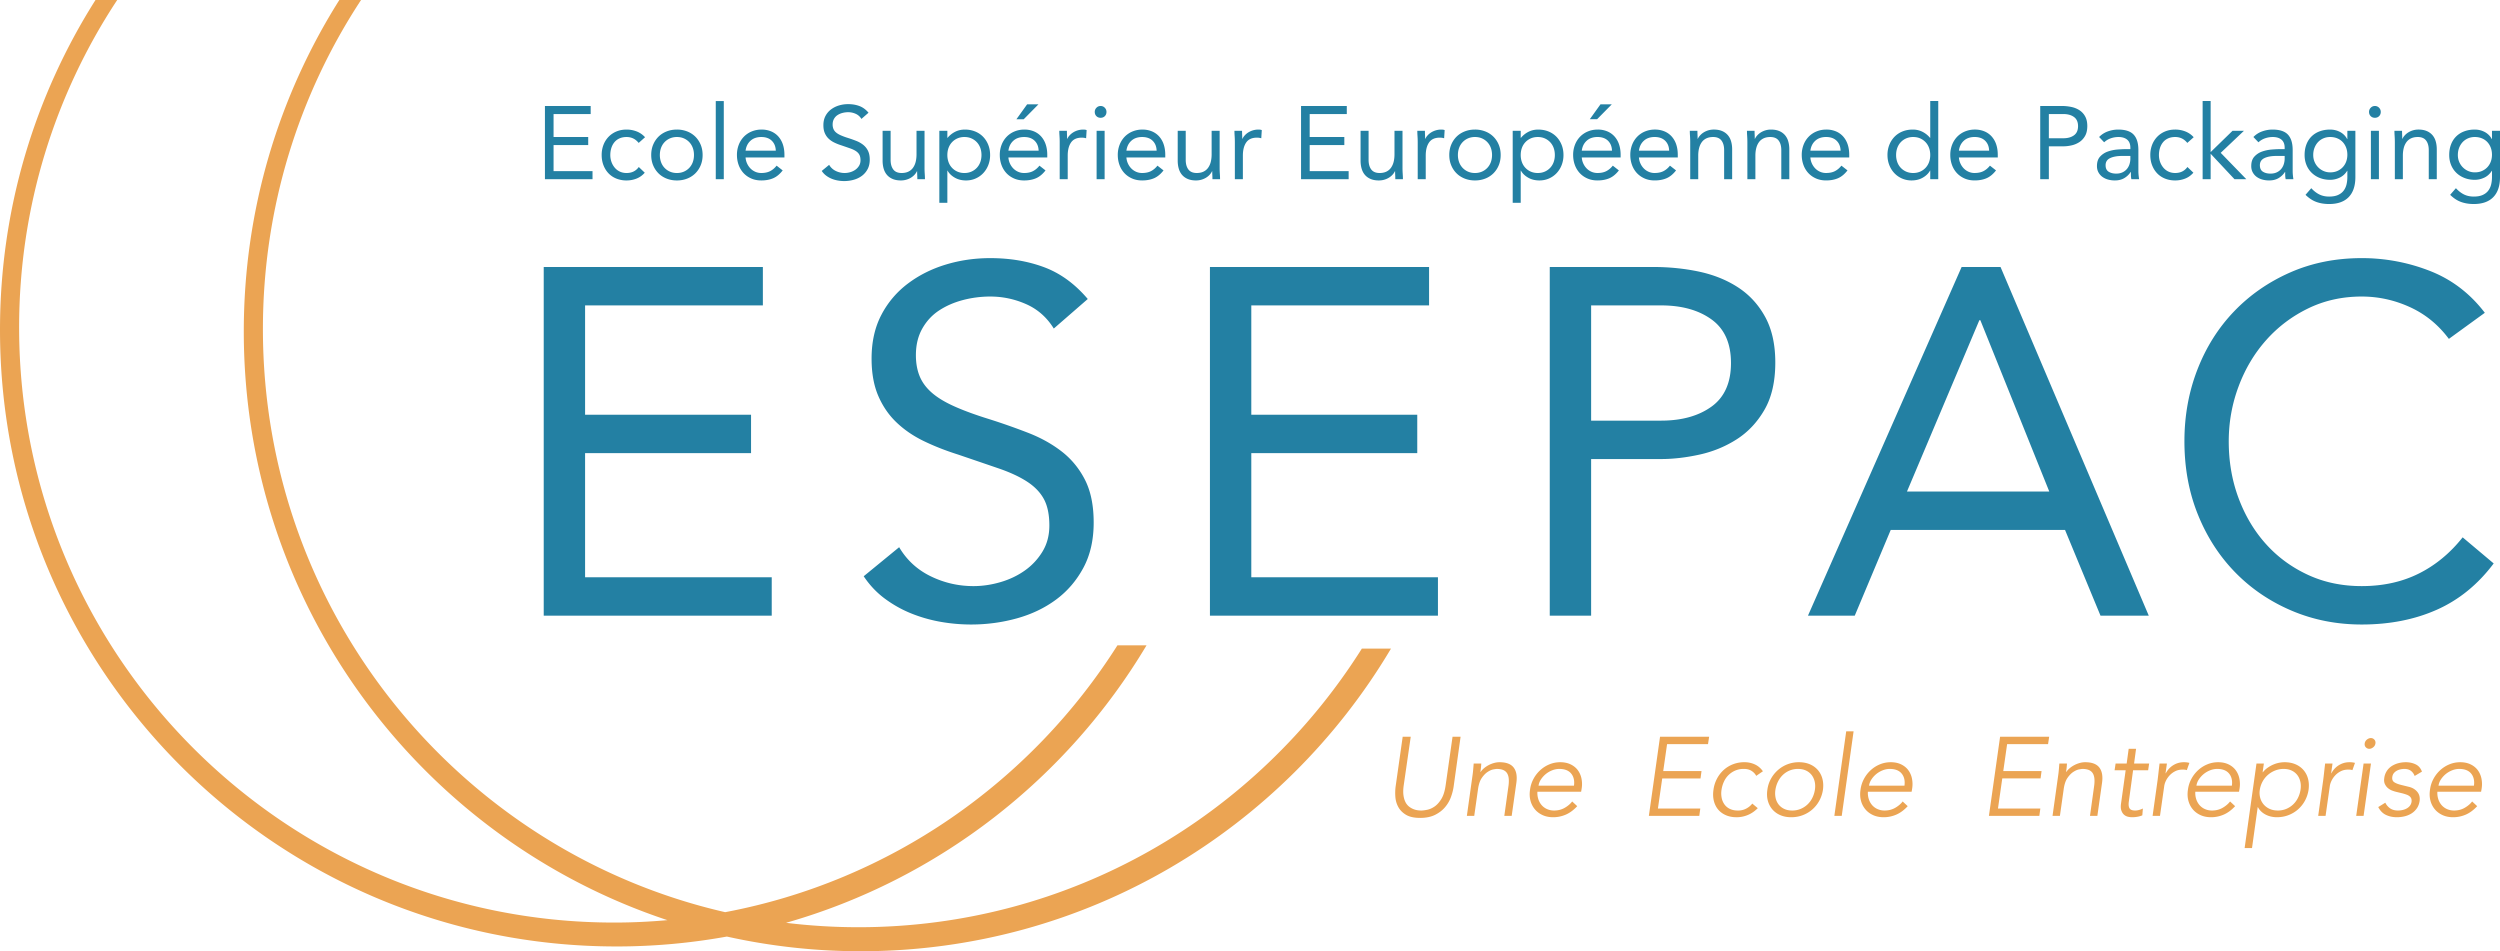
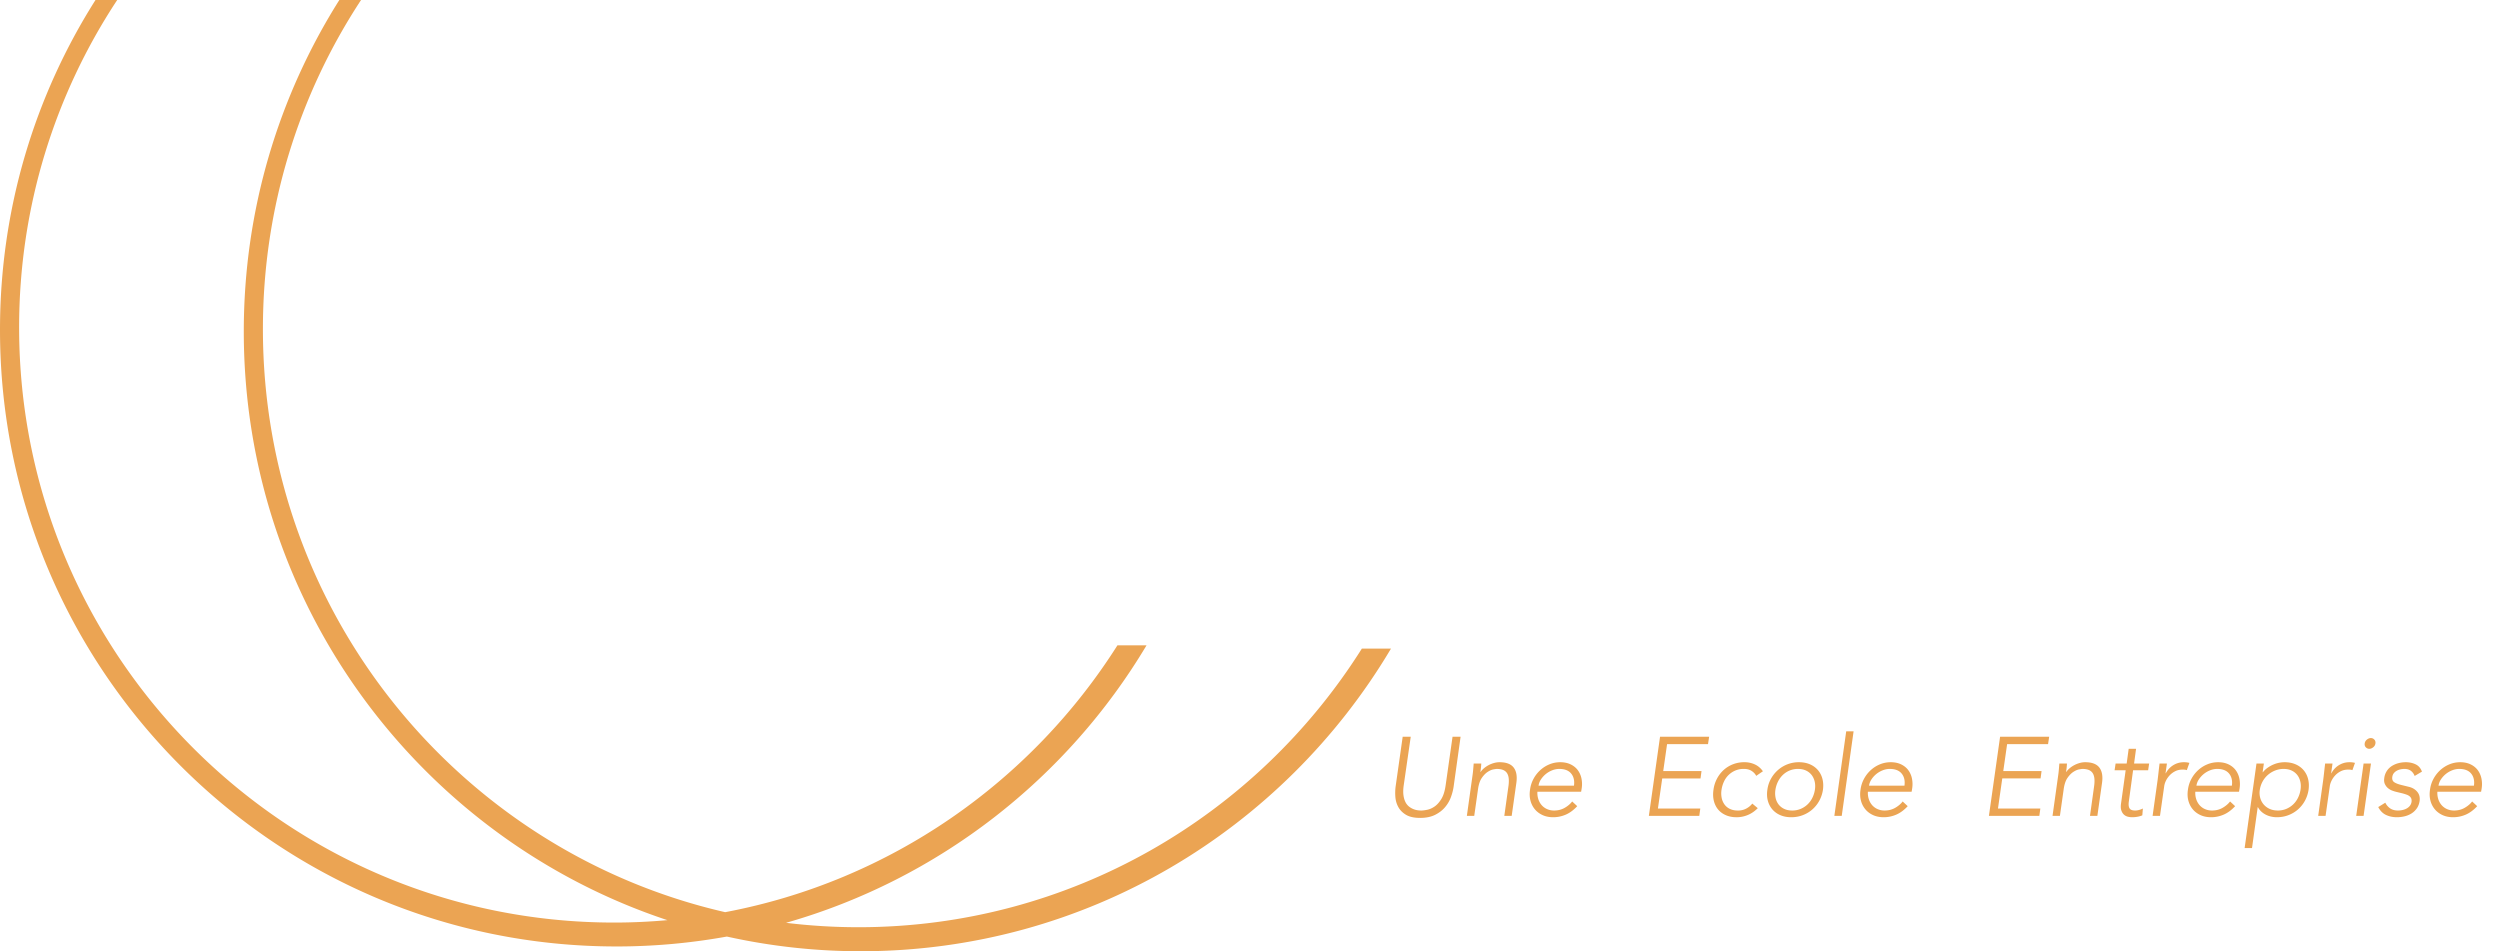
<svg xmlns="http://www.w3.org/2000/svg" width="523" height="199">
-   <path d="M122.4 94.796h34.72v-8.035H122.4V63.89h37.192v-8.036h-45.845v72.94h47.699v-8.036H122.4V94.796zm139.372 0h34.718v-8.035h-34.718V63.89h37.19v-8.036h-45.844v72.94h47.699v-8.036h-39.045V94.796zm244.247 25.19c-3.503 1.75-7.487 2.627-11.95 2.627-4.121 0-7.882-.789-11.281-2.37-3.4-1.58-6.32-3.725-8.758-6.44-2.439-2.711-4.345-5.905-5.717-9.58-1.375-3.673-2.06-7.64-2.06-11.899 0-3.982.685-7.812 2.06-11.487 1.372-3.673 3.296-6.902 5.769-9.684s5.408-4.997 8.809-6.645c3.399-1.648 7.124-2.472 11.177-2.472 3.503 0 6.867.739 10.097 2.215 3.227 1.477 5.939 3.692 8.138 6.644l7.52-5.46c-3.09-4.052-6.919-6.97-11.487-8.757A38.851 38.851 0 0 0 494.068 54c-5.426 0-10.405.996-14.938 2.987-4.533 1.993-8.448 4.706-11.744 8.139-3.297 3.435-5.857 7.487-7.675 12.157-1.821 4.671-2.73 9.684-2.73 15.041 0 5.563.942 10.68 2.832 15.35 1.888 4.672 4.498 8.705 7.83 12.105 3.33 3.4 7.263 6.063 11.796 7.985 4.532 1.922 9.409 2.884 14.63 2.884 5.837 0 11.074-1.03 15.71-3.09 4.636-2.06 8.603-5.289 11.9-9.685l-6.491-5.46c-2.612 3.297-5.667 5.821-9.169 7.573zm-95.647-64.132l-32.143 72.94h9.787l7.521-17.926h36.47l7.418 17.926h10.096l-31.01-72.94h-8.139zm-11.435 46.978l15.145-35.851h.205l14.423 35.851h-29.773zM363.615 60.13c-2.37-1.546-5.084-2.643-8.139-3.297-3.057-.652-6.268-.98-9.632-.98h-21.635v72.94h8.654v-32.76h14.628c2.541 0 5.22-.31 8.037-.928 2.815-.618 5.408-1.681 7.778-3.193 2.369-1.51 4.31-3.57 5.82-6.182 1.51-2.609 2.267-5.905 2.267-9.89 0-3.776-.705-6.953-2.112-9.529-1.409-2.576-3.297-4.636-5.666-6.181zm-5.563 24.93c-2.714 1.958-6.233 2.937-10.56 2.937h-14.629V63.89h14.628c4.328 0 7.847.978 10.561 2.936 2.712 1.958 4.069 4.997 4.069 9.118 0 4.12-1.357 7.16-4.069 9.117zm-135.9 9.427c-2.026-1.579-4.362-2.884-7.004-3.914a135.862 135.862 0 0 0-8.191-2.885c-2.885-.892-5.323-1.785-7.314-2.679-1.993-.892-3.573-1.854-4.74-2.884-1.168-1.03-2.009-2.18-2.524-3.452-.515-1.27-.773-2.73-.773-4.378 0-2.128.446-3.982 1.34-5.563.892-1.58 2.077-2.85 3.554-3.812 1.476-.961 3.143-1.682 4.996-2.163a22.54 22.54 0 0 1 5.667-.721c2.609 0 5.116.532 7.52 1.597s4.328 2.765 5.77 5.099l7.108-6.181c-2.678-3.158-5.717-5.374-9.117-6.645-3.4-1.27-7.16-1.906-11.281-1.906-3.229 0-6.32.447-9.272 1.34-2.954.892-5.6 2.214-7.933 3.965a19.31 19.31 0 0 0-5.563 6.542c-1.375 2.611-2.06 5.667-2.06 9.17 0 3.023.463 5.614 1.39 7.777.927 2.164 2.198 4.019 3.812 5.563 1.613 1.546 3.52 2.852 5.718 3.916 2.197 1.065 4.6 2.009 7.212 2.832 3.227 1.1 6.043 2.061 8.447 2.885 2.404.825 4.395 1.752 5.975 2.782s2.747 2.25 3.504 3.657c.754 1.408 1.132 3.245 1.132 5.512 0 2.06-.48 3.88-1.442 5.46a13.192 13.192 0 0 1-3.709 3.966c-1.511 1.066-3.21 1.872-5.1 2.421-1.889.55-3.76.825-5.614.825-3.16 0-6.148-.686-8.963-2.061-2.817-1.373-5.014-3.4-6.593-6.078l-7.418 6.078c1.236 1.854 2.713 3.418 4.43 4.688a24.793 24.793 0 0 0 5.512 3.09c1.958.79 4 1.373 6.13 1.752a36.59 36.59 0 0 0 6.387.566c3.297 0 6.49-.43 9.581-1.287 3.091-.858 5.82-2.164 8.19-3.915 2.37-1.752 4.276-3.967 5.718-6.645 1.443-2.679 2.164-5.837 2.164-9.478 0-3.57-.603-6.542-1.803-8.912-1.203-2.37-2.817-4.343-4.843-5.924zM496.83 24.641c.358 0 .652-.116.882-.347.229-.23.343-.526.343-.886 0-.332-.118-.62-.354-.866a1.164 1.164 0 0 0-.871-.368c-.344 0-.635.123-.871.368a1.206 1.206 0 0 0-.355.866c0 .36.115.656.344.886.23.231.523.347.882.347zM330.466 36.19c.437.477.971.855 1.602 1.136.63.282 1.34.422 2.129.422.946 0 1.777-.155 2.495-.465.716-.31 1.376-.854 1.978-1.633l-1.269-.995c-.401.505-.853.887-1.355 1.146-.502.26-1.118.39-1.85.39-.458 0-.88-.087-1.268-.26a3.231 3.231 0 0 1-1.01-.703 3.612 3.612 0 0 1-.7-1.038 3.559 3.559 0 0 1-.31-1.244h8.127v-.54c0-.837-.114-1.583-.344-2.24a4.676 4.676 0 0 0-.978-1.665 4.196 4.196 0 0 0-1.516-1.039 5.11 5.11 0 0 0-1.935-.357c-.746 0-1.434.13-2.065.39a4.835 4.835 0 0 0-1.634 1.092 4.993 4.993 0 0 0-1.075 1.687 5.829 5.829 0 0 0-.387 2.153c0 .735.118 1.427.355 2.076a4.985 4.985 0 0 0 1.01 1.688zm1.473-6.748c.573-.52 1.326-.78 2.258-.78.932 0 1.663.26 2.194.78.53.519.81 1.211.838 2.076h-6.322c.115-.865.459-1.557 1.032-2.076zm21.655.324v7.723h1.677v-4.932c0-.577.06-1.104.183-1.58.121-.475.308-.886.559-1.233.25-.346.573-.612.967-.8.395-.187.864-.281 1.409-.281.788 0 1.369.245 1.742.735.372.49.559 1.161.559 2.012v6.079h1.677v-6.252c0-.606-.075-1.164-.226-1.676a3.425 3.425 0 0 0-.699-1.31 3.214 3.214 0 0 0-1.193-.843c-.48-.201-1.05-.303-1.71-.303a3.998 3.998 0 0 0-2.128.595 3.5 3.5 0 0 0-.742.617c-.208.23-.37.469-.484.714h-.043c0-.289-.007-.57-.022-.844a15.38 15.38 0 0 1-.021-.822h-1.591c0 .332.014.7.043 1.103.028.404.043.837.043 1.298zm42.717 6.468c.452.476.986.847 1.602 1.114a4.93 4.93 0 0 0 1.978.4c.904 0 1.696-.198 2.377-.595.68-.396 1.179-.883 1.494-1.46h.043v1.796h1.678V21.136h-1.678v7.701h-.043a4.956 4.956 0 0 0-1.602-1.276 4.456 4.456 0 0 0-2.01-.455c-.789 0-1.51.134-2.161.4a4.815 4.815 0 0 0-1.667 1.115 5.132 5.132 0 0 0-1.075 1.687 5.686 5.686 0 0 0-.387 2.12c0 .764.129 1.47.387 2.12a5.23 5.23 0 0 0 1.064 1.687zm.602-5.289c.165-.454.405-.85.72-1.19a3.427 3.427 0 0 1 1.13-.8 3.581 3.581 0 0 1 1.473-.292c.544 0 1.035.097 1.472.292a3.43 3.43 0 0 1 1.13.8c.315.34.555.736.72 1.19.165.454.247.948.247 1.482s-.082 1.027-.247 1.482a3.455 3.455 0 0 1-.72 1.19 3.425 3.425 0 0 1-1.13.8 3.581 3.581 0 0 1-1.472.292 3.581 3.581 0 0 1-1.473-.292 3.421 3.421 0 0 1-1.13-.8 3.446 3.446 0 0 1-.72-1.19 4.308 4.308 0 0 1-.247-1.482c0-.534.082-1.028.247-1.482zm-84.499-2.358a4.972 4.972 0 0 0-1.699-1.092 5.82 5.82 0 0 0-2.15-.39c-.774 0-1.491.13-2.15.39-.66.26-1.226.624-1.7 1.092a5.116 5.116 0 0 0-1.117 1.677c-.273.649-.409 1.37-.409 2.163 0 .793.136 1.514.409 2.163a5.111 5.111 0 0 0 1.118 1.676c.473.47 1.04.833 1.699 1.093s1.376.39 2.15.39 1.49-.13 2.15-.39a4.966 4.966 0 0 0 1.7-1.093 5.113 5.113 0 0 0 1.117-1.676c.272-.649.409-1.37.409-2.163 0-.793-.137-1.514-.409-2.163a5.117 5.117 0 0 0-1.118-1.677zm-.527 5.322a3.46 3.46 0 0 1-.72 1.19 3.429 3.429 0 0 1-1.13.8 3.583 3.583 0 0 1-1.472.292 3.582 3.582 0 0 1-1.473-.292 3.422 3.422 0 0 1-1.13-.8 3.444 3.444 0 0 1-.72-1.19 4.308 4.308 0 0 1-.247-1.482c0-.534.083-1.028.248-1.482.164-.454.404-.85.72-1.19a3.428 3.428 0 0 1 1.129-.8 3.582 3.582 0 0 1 1.473-.292c.545 0 1.036.097 1.473.292s.813.462 1.129.8c.315.34.555.736.72 1.19.165.454.248.948.248 1.482s-.083 1.027-.248 1.482zm68.006 3.417c.63.282 1.34.422 2.128.422.947 0 1.778-.155 2.495-.465.717-.31 1.376-.854 1.978-1.633l-1.268-.995c-.402.505-.853.887-1.355 1.146s-1.118.39-1.85.39a3.07 3.07 0 0 1-1.268-.26 3.225 3.225 0 0 1-1.01-.703 3.61 3.61 0 0 1-.7-1.038 3.564 3.564 0 0 1-.311-1.244h8.128v-.54c0-.837-.115-1.583-.344-2.24a4.68 4.68 0 0 0-.978-1.665 4.196 4.196 0 0 0-1.517-1.039 5.11 5.11 0 0 0-1.935-.357c-.745 0-1.434.13-2.064.39a4.832 4.832 0 0 0-1.635 1.092 4.99 4.99 0 0 0-1.075 1.687 5.831 5.831 0 0 0-.387 2.153c0 .735.118 1.427.355 2.076a4.983 4.983 0 0 0 1.01 1.688c.438.476.972.854 1.603 1.135zm-.13-7.884c.574-.52 1.327-.78 2.258-.78s1.663.26 2.194.78c.53.519.81 1.211.839 2.076h-6.322c.114-.865.458-1.557 1.032-2.076zm-37.34 6.749c.436.476.97.854 1.601 1.135.63.282 1.34.422 2.13.422.945 0 1.777-.155 2.494-.465.717-.31 1.376-.854 1.978-1.633l-1.269-.995c-.401.505-.853.887-1.355 1.146-.501.26-1.118.39-1.849.39a3.07 3.07 0 0 1-1.268-.26 3.225 3.225 0 0 1-1.011-.703 3.607 3.607 0 0 1-.7-1.038 3.558 3.558 0 0 1-.31-1.244h8.127v-.54c0-.837-.114-1.583-.343-2.24a4.678 4.678 0 0 0-.979-1.665 4.195 4.195 0 0 0-1.516-1.039 5.11 5.11 0 0 0-1.935-.357 5.37 5.37 0 0 0-2.065.39 4.832 4.832 0 0 0-1.634 1.092 4.99 4.99 0 0 0-1.075 1.687 5.829 5.829 0 0 0-.387 2.153c0 .735.118 1.427.355 2.076a4.983 4.983 0 0 0 1.01 1.688zm1.473-6.75c.573-.519 1.325-.778 2.257-.778s1.663.26 2.194.779c.53.519.81 1.211.838 2.076h-6.322c.115-.865.459-1.557 1.033-2.076zm-6.71-7.614h-2.365l-2.237 3.115h1.527l3.075-3.115zm163.815 7.94v7.722h1.677v-4.932c0-.577.061-1.104.183-1.58a3.59 3.59 0 0 1 .56-1.233c.25-.346.573-.612.967-.8.394-.187.864-.281 1.409-.281.788 0 1.369.245 1.741.735.373.49.56 1.161.56 2.012v6.079h1.677v-6.252c0-.606-.075-1.164-.226-1.676a3.426 3.426 0 0 0-.699-1.31 3.216 3.216 0 0 0-1.193-.843c-.48-.201-1.05-.303-1.71-.303a3.998 3.998 0 0 0-2.129.595c-.287.18-.534.386-.742.617-.208.23-.369.469-.483.714h-.044c0-.289-.007-.57-.02-.844a15.38 15.38 0 0 1-.022-.822h-1.592c0 .332.014.7.043 1.103.029.404.043.837.043 1.298zm-5.01 7.722h1.677V27.366h-1.677V37.49zm-50.963-6.295c-.617 0-1.294.029-2.032.086a7.847 7.847 0 0 0-2.065.433 3.915 3.915 0 0 0-1.602 1.06c-.43.476-.645 1.132-.645 1.968 0 .49.1.923.3 1.298.201.375.47.69.808.941a3.61 3.61 0 0 0 1.182.573c.452.13.936.195 1.451.195.775 0 1.438-.166 1.99-.497a3.946 3.946 0 0 0 1.322-1.277h.043c0 .217.004.465.01.747.008.28.04.537.098.768h1.612c-.042-.26-.078-.545-.107-.855a9.656 9.656 0 0 1-.043-.898V31.39c0-1.442-.33-2.517-.99-3.224-.659-.706-1.734-1.06-3.225-1.06-.73 0-1.451.127-2.16.379a4.727 4.727 0 0 0-1.84 1.179l1.054 1.103a3.843 3.843 0 0 1 1.387-.833 4.888 4.888 0 0 1 1.602-.27c.788 0 1.401.188 1.839.562.437.376.656.93.656 1.666v.303h-.645zm.645 2.076a3.957 3.957 0 0 1-.215 1.18 2.85 2.85 0 0 1-.56.962 2.688 2.688 0 0 1-.913.66c-.366.166-.793.248-1.28.248-.631 0-1.158-.133-1.58-.4-.423-.266-.635-.717-.635-1.352 0-.692.315-1.19.947-1.492.63-.303 1.483-.455 2.558-.455h1.678v.65zm31.632-2.076c-.617 0-1.295.029-2.033.086a7.846 7.846 0 0 0-2.064.433 3.915 3.915 0 0 0-1.602 1.06c-.43.476-.645 1.132-.645 1.968 0 .49.1.923.301 1.298.2.375.47.69.806.941a3.61 3.61 0 0 0 1.183.573c.452.13.936.195 1.451.195.775 0 1.438-.166 1.99-.497a3.95 3.95 0 0 0 1.322-1.277h.043c0 .217.004.465.01.747.008.28.04.537.098.768h1.613c-.043-.26-.08-.545-.108-.855a9.615 9.615 0 0 1-.043-.898V31.39c0-1.442-.33-2.517-.99-3.224-.659-.706-1.734-1.06-3.225-1.06-.731 0-1.451.127-2.16.379a4.727 4.727 0 0 0-1.84 1.179l1.054 1.103a3.845 3.845 0 0 1 1.387-.833 4.887 4.887 0 0 1 1.602-.27c.788 0 1.401.188 1.839.562.437.376.656.93.656 1.666v.303h-.645zm.645 2.076a3.953 3.953 0 0 1-.215 1.18 2.85 2.85 0 0 1-.56.962 2.69 2.69 0 0 1-.914.66c-.365.166-.792.248-1.28.248-.63 0-1.157-.133-1.58-.4-.422-.266-.634-.717-.634-1.352 0-.692.315-1.19.946-1.492.631-.303 1.484-.455 2.56-.455h1.677v.65zm-15.483-1.103l4.989 5.322h2.473l-5.355-5.516 4.86-4.608h-2.387l-4.58 4.456V21.136h-1.677V37.49h1.677v-5.322zm-53.103 4.024c.437.476.97.854 1.602 1.135.63.282 1.34.422 2.128.422.946 0 1.778-.155 2.495-.465.717-.31 1.376-.854 1.978-1.633l-1.269-.995c-.401.505-.853.887-1.354 1.146-.502.26-1.118.39-1.85.39a3.07 3.07 0 0 1-1.268-.26 3.225 3.225 0 0 1-1.011-.703 3.61 3.61 0 0 1-.699-1.038 3.556 3.556 0 0 1-.312-1.244h8.129v-.54c0-.837-.115-1.583-.344-2.24a4.676 4.676 0 0 0-.979-1.665 4.195 4.195 0 0 0-1.516-1.039 5.11 5.11 0 0 0-1.935-.357 5.37 5.37 0 0 0-2.064.39 4.832 4.832 0 0 0-1.635 1.092 4.99 4.99 0 0 0-1.075 1.687 5.831 5.831 0 0 0-.387 2.153c0 .735.118 1.427.355 2.076a4.983 4.983 0 0 0 1.01 1.688zm1.473-6.75c.573-.519 1.325-.778 2.257-.778.932 0 1.663.26 2.194.779.53.519.81 1.211.838 2.076h-6.322c.115-.865.46-1.557 1.033-2.076zm110.486-2.076v1.73h-.043a3.417 3.417 0 0 0-.646-.875 3.58 3.58 0 0 0-.87-.628 4.293 4.293 0 0 0-1-.368 4.594 4.594 0 0 0-1.033-.119c-.803 0-1.534.123-2.193.368a4.757 4.757 0 0 0-1.688 1.05 4.671 4.671 0 0 0-1.086 1.676c-.258.663-.387 1.406-.387 2.228 0 .75.129 1.442.387 2.076a4.785 4.785 0 0 0 1.097 1.644c.473.462 1.039.822 1.699 1.082.659.26 1.383.39 2.171.39.674 0 1.334-.152 1.979-.455.645-.303 1.168-.779 1.57-1.428h.043v1.298c0 .534-.058 1.046-.172 1.536-.115.49-.316.927-.603 1.309-.286.382-.677.685-1.171.908-.495.224-1.115.336-1.86.336-.775 0-1.46-.148-2.054-.444-.595-.296-1.158-.732-1.688-1.308l-1.204 1.384c.716.706 1.473 1.204 2.268 1.492.796.289 1.688.433 2.677.433 1.778 0 3.136-.48 4.075-1.438.94-.96 1.409-2.362 1.409-4.208v-9.669h-1.677zm-.237 6.414c-.158.44-.39.83-.699 1.168-.308.339-.685.61-1.129.811-.444.202-.953.303-1.527.303-.487 0-.946-.094-1.376-.281a3.591 3.591 0 0 1-1.892-1.914c-.187-.44-.28-.92-.28-1.44 0-.533.087-1.027.258-1.481s.412-.85.72-1.19c.309-.338.682-.605 1.119-.8a3.528 3.528 0 0 1 1.451-.292c.53 0 1.018.09 1.463.27.444.18.824.437 1.14.768.314.332.559.725.73 1.18.173.453.259.955.259 1.502 0 .49-.08.956-.237 1.396zm-62.232 2.347l-1.247-1.19c-.602.837-1.455 1.255-2.559 1.255-.516 0-.982-.098-1.398-.292a3.101 3.101 0 0 1-1.064-.812 3.875 3.875 0 0 1-.688-1.2 4.243 4.243 0 0 1-.248-1.46c0-.52.072-1.006.216-1.46.143-.455.354-.855.634-1.2.28-.347.634-.617 1.064-.812.43-.195.925-.292 1.484-.292.502 0 .96.097 1.376.292.416.195.803.508 1.161.941l1.334-1.19a4.636 4.636 0 0 0-1.753-1.211 5.787 5.787 0 0 0-2.118-.39c-.774 0-1.48.134-2.118.4a4.865 4.865 0 0 0-1.645 1.115 4.99 4.99 0 0 0-1.065 1.687 5.828 5.828 0 0 0-.376 2.12c0 .779.125 1.492.376 2.141.251.65.603 1.212 1.054 1.688.452.475 1 .843 1.645 1.103s1.355.39 2.13.39c.73 0 1.425-.13 2.085-.39.66-.26 1.233-.67 1.72-1.233zM428.62 30.61h3.054c.53 0 1.09-.065 1.677-.195a4.963 4.963 0 0 0 1.624-.67c.494-.318.9-.75 1.215-1.298.315-.548.473-1.24.473-2.077 0-.793-.147-1.46-.441-2a3.552 3.552 0 0 0-1.183-1.299 4.97 4.97 0 0 0-1.699-.692 9.569 9.569 0 0 0-2.01-.206h-4.516V37.49h1.806v-6.88zm0-6.75h3.054c.903 0 1.638.206 2.204.617.566.411.85 1.05.85 1.915s-.284 1.503-.85 1.914c-.566.411-1.301.616-2.204.616h-3.054v-5.061zm54.985 12.287a5.04 5.04 0 0 0 1.699 1.082c.659.26 1.383.39 2.172.39a4.61 4.61 0 0 0 1.978-.455c.645-.303 1.168-.779 1.57-1.428h.043v1.298c0 .534-.057 1.046-.172 1.536-.115.49-.316.927-.602 1.309-.287.382-.678.685-1.172.908-.495.224-1.115.336-1.86.336-.774 0-1.46-.148-2.054-.444-.595-.296-1.158-.732-1.688-1.308l-1.204 1.384c.716.706 1.473 1.204 2.268 1.492.796.289 1.688.433 2.678.433 1.777 0 3.136-.48 4.075-1.438.938-.96 1.408-2.362 1.408-4.208v-9.669h-1.677v1.73h-.043a3.42 3.42 0 0 0-.645-.875 3.584 3.584 0 0 0-.871-.628 4.294 4.294 0 0 0-1-.368 4.594 4.594 0 0 0-1.032-.119c-.803 0-1.534.123-2.194.368a4.757 4.757 0 0 0-1.688 1.05 4.668 4.668 0 0 0-1.086 1.676c-.258.663-.386 1.406-.386 2.228 0 .75.128 1.442.386 2.076a4.783 4.783 0 0 0 1.097 1.644zm.58-5.202c.173-.454.413-.85.721-1.19.308-.338.68-.605 1.118-.8a3.528 3.528 0 0 1 1.452-.292c.53 0 1.018.09 1.462.27.444.18.824.437 1.14.768.315.332.559.725.731 1.18.172.453.258.955.258 1.502 0 .49-.079.956-.237 1.396-.157.44-.39.83-.698 1.168-.309.339-.685.61-1.13.811-.444.202-.953.303-1.526.303-.488 0-.946-.094-1.376-.281a3.589 3.589 0 0 1-1.892-1.914c-.187-.44-.28-.92-.28-1.44 0-.533.086-1.027.258-1.481zM127.3 36.256c.451.476 1 .844 1.645 1.104a5.65 5.65 0 0 0 2.129.39c.73 0 1.426-.13 2.086-.39a4.38 4.38 0 0 0 1.72-1.233l-1.247-1.19c-.602.837-1.455 1.255-2.56 1.255-.515 0-.981-.098-1.397-.292a3.102 3.102 0 0 1-1.064-.812 3.875 3.875 0 0 1-.689-1.2 4.245 4.245 0 0 1-.247-1.46c0-.52.072-1.006.215-1.46.143-.455.355-.855.635-1.2a2.86 2.86 0 0 1 1.064-.812c.43-.195.925-.292 1.484-.292.501 0 .96.097 1.376.292.416.195.803.508 1.161.941l1.333-1.19a4.637 4.637 0 0 0-1.752-1.211 5.787 5.787 0 0 0-2.118-.39c-.775 0-1.48.134-2.118.4a4.863 4.863 0 0 0-1.645 1.115 4.988 4.988 0 0 0-1.065 1.687 5.827 5.827 0 0 0-.376 2.12c0 .779.125 1.492.376 2.141.25.65.602 1.212 1.054 1.688zm102.11 1.234h1.677V27.366h-1.677V37.49zm56.146-.887c.315.36.713.642 1.193.843.48.202 1.05.303 1.71.303a4 4 0 0 0 2.129-.595c.286-.18.533-.385.741-.616a2.92 2.92 0 0 0 .484-.714h.043c0 .289.007.57.022.844.014.274.021.548.021.822h1.592c0-.332-.015-.7-.043-1.104a18.434 18.434 0 0 1-.043-1.298v-7.722h-1.678v4.932c0 .577-.06 1.103-.183 1.58a3.6 3.6 0 0 1-.559 1.232 2.5 2.5 0 0 1-.967.8c-.395.188-.864.282-1.409.282-.788 0-1.369-.245-1.742-.736-.373-.49-.559-1.16-.559-2.012v-6.078h-1.677v6.252c0 .605.075 1.164.226 1.676.15.512.383.948.699 1.309zm-161.6-.8h-8.15V30.35h7.247v-1.687h-7.247v-4.802h7.763v-1.688H114V37.49h9.956v-1.688zm38.825-7.301a4.195 4.195 0 0 0-1.516-1.039 5.11 5.11 0 0 0-1.936-.357 5.37 5.37 0 0 0-2.064.39 4.833 4.833 0 0 0-1.634 1.092 4.99 4.99 0 0 0-1.076 1.687 5.831 5.831 0 0 0-.386 2.153c0 .735.118 1.427.354 2.076a4.982 4.982 0 0 0 1.011 1.688c.437.476.97.854 1.602 1.135.63.282 1.34.422 2.129.422.946 0 1.777-.155 2.494-.465.717-.31 1.376-.854 1.979-1.633l-1.27-.995c-.4.505-.852.887-1.354 1.146-.502.26-1.118.39-1.85.39-.458 0-.88-.087-1.268-.26a3.23 3.23 0 0 1-1.01-.703 3.61 3.61 0 0 1-.7-1.038 3.559 3.559 0 0 1-.311-1.244h8.128v-.54c0-.837-.115-1.583-.344-2.24a4.68 4.68 0 0 0-.978-1.665zm-6.806 3.017c.114-.865.459-1.557 1.032-2.076.573-.52 1.326-.78 2.258-.78.932 0 1.663.26 2.193.78.53.519.81 1.211.839 2.076h-6.322zm25.525 3.872c.3-.562.451-1.225.451-1.99 0-.75-.125-1.373-.376-1.87a3.647 3.647 0 0 0-1.01-1.245 5.76 5.76 0 0 0-1.463-.822 28.233 28.233 0 0 0-1.71-.605 13.523 13.523 0 0 1-1.526-.563c-.416-.187-.746-.39-.99-.606a1.935 1.935 0 0 1-.526-.724 2.444 2.444 0 0 1-.162-.92c0-.446.094-.836.28-1.168.186-.331.433-.598.742-.8a3.501 3.501 0 0 1 1.043-.454c.387-.1.78-.152 1.182-.152a3.82 3.82 0 0 1 1.57.336c.502.223.904.58 1.205 1.07l1.483-1.297c-.559-.664-1.193-1.129-1.903-1.396-.71-.266-1.494-.4-2.355-.4-.673 0-1.319.094-1.935.281a5.267 5.267 0 0 0-1.656.833 4.049 4.049 0 0 0-1.16 1.374c-.288.548-.43 1.19-.43 1.925 0 .635.096 1.179.29 1.633.193.454.458.844.795 1.168.337.325.735.599 1.194.822.458.224.96.422 1.505.595.673.23 1.261.433 1.763.606s.917.368 1.247.584c.33.216.574.472.732.768.157.295.236.681.236 1.157 0 .433-.1.815-.301 1.146-.201.332-.459.61-.774.833-.316.224-.67.393-1.065.509a4.186 4.186 0 0 1-3.043-.26 3.186 3.186 0 0 1-1.376-1.276l-1.548 1.276c.258.39.566.718.925.984.358.267.742.484 1.15.65a6.39 6.39 0 0 0 1.28.367c.444.08.888.119 1.333.119.688 0 1.355-.09 2-.27a5.162 5.162 0 0 0 1.71-.822 4.16 4.16 0 0 0 1.193-1.396zm72.102.433c0 .289.007.57.021.844.014.274.022.548.022.822h1.59c0-.332-.014-.7-.042-1.104a18.288 18.288 0 0 1-.043-1.298v-7.722h-1.677v4.932c0 .577-.061 1.103-.183 1.58a3.605 3.605 0 0 1-.56 1.232 2.502 2.502 0 0 1-.967.8c-.395.188-.864.282-1.409.282-.788 0-1.369-.245-1.741-.736-.373-.49-.56-1.16-.56-2.012v-6.078h-1.677v6.252c0 .605.075 1.164.226 1.676.15.512.384.948.699 1.309a3.2 3.2 0 0 0 1.194.843c.48.202 1.05.303 1.709.303a4.002 4.002 0 0 0 2.129-.595c.286-.18.534-.385.742-.616.207-.23.369-.469.483-.714h.044zm47.931-8.718a3.997 3.997 0 0 0-2.129.595c-.287.18-.534.386-.742.617-.208.23-.369.469-.484.714h-.043c0-.289-.007-.57-.021-.844a15.51 15.51 0 0 1-.022-.822h-1.59c0 .332.013.7.042 1.103.029.404.043.837.043 1.298v7.723h1.677v-4.932c0-1.168.233-2.088.7-2.758.465-.671 1.214-1.006 2.246-1.006.316 0 .617.043.904.13l.107-1.71a1.517 1.517 0 0 0-.344-.086 2.804 2.804 0 0 0-.344-.022zm-59.081 1.396a4.195 4.195 0 0 0-1.516-1.039 5.11 5.11 0 0 0-1.936-.357 5.37 5.37 0 0 0-2.064.39 4.832 4.832 0 0 0-1.634 1.092 4.99 4.99 0 0 0-1.075 1.687 5.831 5.831 0 0 0-.387 2.153c0 .735.118 1.427.354 2.076a4.982 4.982 0 0 0 1.011 1.688c.437.476.971.854 1.602 1.135.63.282 1.34.422 2.129.422.946 0 1.777-.155 2.494-.465.717-.31 1.377-.854 1.979-1.633l-1.27-.995c-.4.505-.852.887-1.354 1.146-.502.26-1.118.39-1.85.39a3.07 3.07 0 0 1-1.268-.26 3.229 3.229 0 0 1-1.01-.703 3.608 3.608 0 0 1-.7-1.038 3.559 3.559 0 0 1-.311-1.244h8.128v-.54c0-.837-.115-1.583-.344-2.24a4.678 4.678 0 0 0-.978-1.665zm-6.806 3.017c.114-.865.459-1.557 1.032-2.076.573-.52 1.326-.78 2.258-.78.932 0 1.663.26 2.193.78.53.519.81 1.211.839 2.076h-6.322zm91.046 3.029a5.687 5.687 0 0 0 .387-2.12c0-.764-.129-1.471-.387-2.12a5.136 5.136 0 0 0-1.075-1.687 4.82 4.82 0 0 0-1.666-1.114c-.653-.267-1.373-.4-2.161-.4-.732 0-1.402.15-2.01.454a4.95 4.95 0 0 0-1.603 1.276h-.043v-1.471h-1.677v15.056h1.677v-6.728h.043c.315.577.813 1.064 1.494 1.46.681.397 1.474.595 2.377.595.702 0 1.361-.133 1.978-.4a4.825 4.825 0 0 0 1.602-1.114 5.227 5.227 0 0 0 1.064-1.687zm-1.666-.638a3.46 3.46 0 0 1-.72 1.19 3.431 3.431 0 0 1-1.13.8c-.437.194-.928.292-1.473.292s-1.035-.098-1.473-.292a3.42 3.42 0 0 1-1.128-.8 3.448 3.448 0 0 1-.72-1.19 4.302 4.302 0 0 1-.248-1.482c0-.534.082-1.028.247-1.482a3.45 3.45 0 0 1 .72-1.19 3.426 3.426 0 0 1 1.13-.8c.437-.195.928-.292 1.472-.292s1.036.097 1.474.292c.437.195.813.462 1.129.8.315.34.555.736.72 1.19.164.454.247.948.247 1.482a4.32 4.32 0 0 1-.247 1.482zm-94.778-11.736c-.343 0-.634.123-.87.368a1.206 1.206 0 0 0-.355.866c0 .36.114.656.344.886.23.231.523.347.881.347.359 0 .653-.116.882-.347.23-.23.344-.526.344-.886 0-.332-.118-.62-.354-.866a1.164 1.164 0 0 0-.872-.368zm-8.558 7.593v7.723h1.677v-4.932c0-1.168.233-2.088.7-2.758.465-.671 1.215-1.006 2.247-1.006.315 0 .616.043.903.13l.107-1.71a1.52 1.52 0 0 0-.344-.086 2.807 2.807 0 0 0-.344-.022 3.998 3.998 0 0 0-2.129.595c-.287.18-.534.386-.742.617a2.92 2.92 0 0 0-.483.714h-.044c0-.289-.007-.57-.021-.844a15.575 15.575 0 0 1-.021-.822h-1.592c0 .332.014.7.043 1.103.029.404.043.837.043 1.298zm-4.45-7.939h-2.366l-2.237 3.115h1.527l3.075-3.115zm-79.479 14.44c.473.468 1.04.832 1.7 1.092.658.26 1.376.39 2.15.39s1.49-.13 2.15-.39a4.965 4.965 0 0 0 1.699-1.093 5.112 5.112 0 0 0 1.118-1.676c.272-.649.409-1.37.409-2.163 0-.793-.137-1.514-.41-2.163a5.116 5.116 0 0 0-1.117-1.677 4.971 4.971 0 0 0-1.699-1.092 5.82 5.82 0 0 0-2.15-.39c-.774 0-1.492.13-2.15.39-.66.26-1.227.624-1.7 1.092a5.115 5.115 0 0 0-1.118 1.677c-.272.649-.408 1.37-.408 2.163 0 .793.136 1.514.408 2.163a5.11 5.11 0 0 0 1.118 1.676zm.527-5.322c.165-.454.405-.85.72-1.19a3.43 3.43 0 0 1 1.13-.8 3.581 3.581 0 0 1 1.473-.292c.544 0 1.035.097 1.472.292s.814.462 1.13.8c.315.34.555.736.72 1.19.165.454.247.948.247 1.482s-.082 1.027-.247 1.482a3.457 3.457 0 0 1-.72 1.19 3.428 3.428 0 0 1-1.13.8 3.583 3.583 0 0 1-1.472.292 3.581 3.581 0 0 1-1.473-.292 3.424 3.424 0 0 1-1.13-.8 3.447 3.447 0 0 1-.72-1.19 4.309 4.309 0 0 1-.247-1.482c0-.534.082-1.028.247-1.482zm72.231 5.246c.437.476.971.854 1.602 1.135.63.282 1.34.422 2.129.422.946 0 1.777-.155 2.494-.465.717-.31 1.377-.854 1.979-1.633l-1.269-.995c-.402.505-.853.887-1.355 1.146-.502.26-1.118.39-1.85.39a3.07 3.07 0 0 1-1.268-.26 3.228 3.228 0 0 1-1.01-.703 3.608 3.608 0 0 1-.7-1.038 3.561 3.561 0 0 1-.311-1.244h8.128v-.54c0-.837-.115-1.583-.344-2.24a4.677 4.677 0 0 0-.978-1.665 4.194 4.194 0 0 0-1.516-1.039 5.11 5.11 0 0 0-1.936-.357c-.745 0-1.433.13-2.064.39a4.832 4.832 0 0 0-1.634 1.092 4.99 4.99 0 0 0-1.075 1.687 5.83 5.83 0 0 0-.387 2.153c0 .735.118 1.427.354 2.076a4.983 4.983 0 0 0 1.011 1.688zm1.473-6.75c.573-.519 1.326-.778 2.258-.778.932 0 1.663.26 2.193.779s.81 1.211.839 2.076h-6.322c.114-.865.459-1.557 1.032-2.076zm70.145 6.36h-8.15v-5.45h7.247v-1.688h-7.247v-4.802h7.763v-1.688h-9.57V37.49h9.957v-1.688zm-23.805-6.035v7.723h1.678v-4.932c0-1.168.232-2.088.699-2.758.465-.671 1.215-1.006 2.247-1.006.315 0 .616.043.903.13l.107-1.71a1.52 1.52 0 0 0-.344-.086 2.806 2.806 0 0 0-.344-.022 3.999 3.999 0 0 0-2.129.595 3.5 3.5 0 0 0-.742.617c-.207.23-.369.469-.483.714h-.043c0-.289-.008-.57-.022-.844a15.51 15.51 0 0 1-.021-.822h-1.592c0 .332.014.7.044 1.103.028.404.042.837.042 1.298zm-72.768 6.836a3.2 3.2 0 0 0 1.194.843c.48.202 1.05.303 1.709.303a4.001 4.001 0 0 0 2.129-.595c.286-.18.534-.385.742-.616a2.92 2.92 0 0 0 .484-.714h.043a16 16 0 0 0 .021.844c.014.274.022.548.022.822h1.591c0-.332-.014-.7-.043-1.104a18.362 18.362 0 0 1-.043-1.298v-7.722h-1.677v4.932c0 .577-.061 1.103-.183 1.58a3.602 3.602 0 0 1-.56 1.232 2.502 2.502 0 0 1-.967.8c-.395.188-.864.282-1.409.282-.788 0-1.369-.245-1.741-.736-.373-.49-.56-1.16-.56-2.012v-6.078h-1.677v6.252c0 .605.075 1.164.226 1.676.15.512.384.948.7 1.309zm187.835-8.35a3.215 3.215 0 0 0-1.194-.844c-.48-.201-1.05-.303-1.71-.303a3.999 3.999 0 0 0-2.128.595 3.5 3.5 0 0 0-.742.617c-.208.23-.37.469-.484.714h-.043c0-.289-.007-.57-.022-.844a15.51 15.51 0 0 1-.021-.822h-1.591c0 .332.014.7.043 1.103.028.404.043.837.043 1.298v7.723h1.677v-4.932c0-.577.06-1.104.183-1.58.121-.475.308-.886.559-1.233.25-.346.573-.612.968-.8.394-.187.863-.281 1.408-.281.788 0 1.369.245 1.742.735.372.49.559 1.161.559 2.012v6.079h1.677v-6.252c0-.606-.075-1.164-.226-1.676a3.426 3.426 0 0 0-.698-1.31zm-221.983-7.117h-1.677V37.49h1.677V21.136zm46.77 14.558h.044c.315.577.813 1.064 1.494 1.46.681.397 1.473.595 2.377.595.702 0 1.361-.133 1.978-.4a4.826 4.826 0 0 0 1.602-1.114 5.226 5.226 0 0 0 1.064-1.687 5.683 5.683 0 0 0 .387-2.12c0-.764-.129-1.471-.387-2.12a5.137 5.137 0 0 0-1.075-1.687 4.82 4.82 0 0 0-1.666-1.114 5.663 5.663 0 0 0-2.162-.4c-.73 0-1.401.15-2.01.454a4.953 4.953 0 0 0-1.602 1.276h-.043v-1.471h-1.678v15.056h1.678v-6.728zm.248-4.748c.165-.454.405-.85.72-1.19a3.427 3.427 0 0 1 1.13-.8 3.583 3.583 0 0 1 1.472-.292c.545 0 1.036.097 1.473.292.438.195.814.462 1.13.8.314.34.555.736.72 1.19.164.454.247.948.247 1.482s-.083 1.027-.247 1.482a3.46 3.46 0 0 1-.72 1.19 3.429 3.429 0 0 1-1.13.8 3.585 3.585 0 0 1-1.473.292 3.583 3.583 0 0 1-1.473-.292 3.422 3.422 0 0 1-1.129-.8 3.446 3.446 0 0 1-.72-1.19 4.305 4.305 0 0 1-.247-1.482c0-.534.082-1.028.247-1.482z" fill="#2380a3" />
  <path d="M519.105 162.813a4.398 4.398 0 0 0-.783-1.731c-.375-.492-.87-.885-1.486-1.182-.616-.296-1.337-.444-2.164-.444-.78 0-1.524.144-2.233.433-.71.288-1.35.69-1.918 1.204a6.845 6.845 0 0 0-1.427 1.825 6.53 6.53 0 0 0-.737 2.292c-.125.827-.094 1.59.094 2.293a4.61 4.61 0 0 0 .935 1.824c.436.515.979.916 1.626 1.205.647.288 1.376.432 2.187.432.904 0 1.778-.179 2.62-.538.842-.358 1.645-.95 2.409-1.777l-1.056-.983c-.375.5-.89.94-1.548 1.322-.657.382-1.4.573-2.228.573a3.554 3.554 0 0 1-1.49-.304 3.247 3.247 0 0 1-1.126-.83 3.548 3.548 0 0 1-.692-1.252 4.188 4.188 0 0 1-.187-1.544h9.145l.118-.701a5.809 5.809 0 0 0-.059-2.117zm-1.555 1.555h-7.415a3.19 3.19 0 0 1 .504-1.31 4.986 4.986 0 0 1 2.346-1.906c.493-.195.99-.293 1.49-.293 1.127 0 1.956.324 2.488.971.531.647.727 1.494.587 2.538zm-137.252-3.275a4.55 4.55 0 0 0-1.673-1.204c-.67-.289-1.435-.433-2.292-.433a6.579 6.579 0 0 0-4.386 1.637 6.816 6.816 0 0 0-1.462 1.825 6.396 6.396 0 0 0-.748 2.292c-.125.827-.094 1.59.093 2.293.187.701.503 1.31.948 1.824a4.54 4.54 0 0 0 1.672 1.205c.67.288 1.427.432 2.269.432.857 0 1.665-.144 2.421-.432a6.548 6.548 0 0 0 2.012-1.205 6.638 6.638 0 0 0 1.45-1.824 6.915 6.915 0 0 0 .76-2.293c.11-.826.07-1.59-.117-2.292a4.538 4.538 0 0 0-.947-1.825zm-.62 4.117a5.757 5.757 0 0 1-.538 1.708c-.265.53-.604.99-1.018 1.38-.413.39-.889.698-1.426.924a4.511 4.511 0 0 1-1.767.339c-.64 0-1.197-.113-1.672-.34a3.192 3.192 0 0 1-1.17-.923 3.399 3.399 0 0 1-.63-1.38 4.623 4.623 0 0 1-.036-1.708 5.752 5.752 0 0 1 .538-1.707c.265-.53.6-.99 1.006-1.38a4.515 4.515 0 0 1 3.181-1.263c.639 0 1.196.113 1.672.339a3.2 3.2 0 0 1 1.17.924c.304.39.518.85.643 1.38.125.53.14 1.1.047 1.707zm4.07 5.474h1.544L387.77 153h-1.544l-2.48 17.684zm-23.075-7.216a4.557 4.557 0 0 1 2.433-2.304 4.367 4.367 0 0 1 1.766-.305c.608 0 1.13.14 1.567.421.436.281.756.624.959 1.03l1.403-.96c-.452-.639-1.002-1.11-1.649-1.415a5.12 5.12 0 0 0-2.093-.48 6.549 6.549 0 0 0-2.468.41 6.257 6.257 0 0 0-1.988 1.205 6.599 6.599 0 0 0-1.415 1.836 6.802 6.802 0 0 0-.726 2.304c-.125.827-.101 1.595.07 2.304.172.71.472 1.322.901 1.836.429.515.983.917 1.661 1.205.678.289 1.462.425 2.35.41a6.094 6.094 0 0 0 2.223-.48c.733-.304 1.419-.776 2.058-1.415l-1.146-.96a3.871 3.871 0 0 1-1.24 1.03 3.46 3.46 0 0 1-1.684.421c-.64.016-1.2-.086-1.684-.304a2.968 2.968 0 0 1-1.17-.912 3.49 3.49 0 0 1-.62-1.392 4.808 4.808 0 0 1-.035-1.743 6.123 6.123 0 0 1 .527-1.742zm-46.975-4.012c-.36 0-.73.05-1.111.152a5.544 5.544 0 0 0-2.082 1.064c-.304.25-.558.523-.76.819h-.047a16.282 16.282 0 0 0 .187-1.754h-1.59c-.032.405-.067.834-.106 1.286-.04.453-.082.827-.128 1.123l-1.193 8.538h1.543l.796-5.614c.14-.998.405-1.778.795-2.34.39-.56.803-.982 1.24-1.262.436-.281.838-.453 1.204-.515.367-.062.589-.094.667-.094.577 0 1.044.082 1.403.246.359.164.628.406.807.725.18.32.285.714.316 1.181.031.468 0 1.006-.093 1.614l-.843 6.059h1.544l.983-6.947c.187-1.373-.004-2.43-.574-3.17-.569-.74-1.555-1.111-2.958-1.111zm31.244 11.228h10.55l.21-1.544h-8.863l.898-6.292h8.012l.21-1.544h-8.01l.804-5.637h8.564l.234-1.544h-10.27l-2.339 16.56zm-42.519-6.363c-.172 1.201-.473 2.149-.903 2.842-.43.694-.903 1.217-1.419 1.568-.516.35-1.032.577-1.548.678-.516.101-.93.152-1.242.152-.22 0-.474-.02-.763-.058a3.749 3.749 0 0 1-1.782-.772 2.771 2.771 0 0 1-.739-.924c-.203-.39-.344-.87-.422-1.439-.079-.569-.063-1.251.047-2.047l1.473-10.198h-1.684l-1.474 10.386a10.626 10.626 0 0 0-.058 2.186c.055.772.261 1.486.621 2.14.36.656.898 1.198 1.617 1.627.718.428 1.703.643 2.953.643 1.234 0 2.277-.215 3.129-.643.851-.43 1.55-.971 2.097-1.626a6.938 6.938 0 0 0 1.23-2.14c.274-.772.457-1.501.551-2.187l1.45-10.386h-1.683l-1.45 10.198zm27.625-3.24c-.374-.49-.87-.884-1.485-1.18-.616-.297-1.338-.445-2.164-.445-.78 0-1.524.144-2.234.433-.71.288-1.349.69-1.918 1.204a6.848 6.848 0 0 0-1.427 1.825 6.53 6.53 0 0 0-.737 2.292c-.125.827-.093 1.59.094 2.293.187.701.499 1.31.936 1.824.436.515.978.916 1.625 1.205.647.288 1.377.432 2.187.432.905 0 1.778-.179 2.62-.538.842-.358 1.645-.95 2.41-1.777l-1.056-.983c-.375.5-.891.94-1.548 1.322-.657.382-1.4.573-2.229.573a3.555 3.555 0 0 1-1.49-.304 3.248 3.248 0 0 1-1.125-.83 3.55 3.55 0 0 1-.692-1.252 4.19 4.19 0 0 1-.188-1.544h9.146l.117-.701a5.806 5.806 0 0 0-.058-2.117 4.396 4.396 0 0 0-.784-1.731zm-.772 3.287h-7.415a3.19 3.19 0 0 1 .504-1.31 4.986 4.986 0 0 1 2.346-1.906c.494-.195.99-.293 1.491-.293 1.126 0 1.955.324 2.487.971s.728 1.494.587 2.538zm127.602-4.912a4.141 4.141 0 0 0-2.389.725 4.225 4.225 0 0 0-.827.737 4.604 4.604 0 0 0-.582.854h-.047l.285-2.035h-1.543c-.094.795-.168 1.442-.223 1.941-.055.5-.113.99-.175 1.474l-1.053 7.532h1.544l.88-6.175c.046-.375.167-.764.361-1.17.195-.405.455-.784.782-1.135.327-.35.715-.639 1.166-.865.451-.226.972-.34 1.563-.34.389 0 .677.04.863.118l.537-1.52a4.163 4.163 0 0 0-1.142-.141zm43.913 2.292c.165-.202.364-.37.599-.503.234-.132.493-.23.774-.292a3.81 3.81 0 0 1 .823-.094c.563 0 1.02.133 1.373.398.352.265.614.624.786 1.076l1.527-.912c-.266-.717-.706-1.224-1.322-1.52-.616-.297-1.306-.445-2.07-.445-.515 0-1.025.067-1.532.199a4.785 4.785 0 0 0-1.38.596 3.475 3.475 0 0 0-1.579 2.503c-.078.515-.031.947.141 1.298.172.351.395.636.67.854.273.219.559.382.857.491.297.11.54.187.728.234l1.456.351c.282.078.544.16.787.246.242.086.45.195.622.327.172.133.298.293.376.48.078.187.101.42.07.702-.047.312-.16.584-.34.818-.18.234-.403.425-.67.573-.265.149-.558.257-.88.328-.32.07-.637.105-.95.105-.657 0-1.2-.148-1.63-.444a3.102 3.102 0 0 1-1.022-1.193l-1.478.912c.405.78.947 1.33 1.625 1.649.679.32 1.44.48 2.281.48.53 0 1.06-.063 1.59-.188a4.78 4.78 0 0 0 1.451-.596 3.855 3.855 0 0 0 1.111-1.053c.304-.429.503-.94.596-1.532.11-.78-.055-1.43-.493-1.953-.438-.522-1.025-.87-1.761-1.04l-1.527-.375c-.704-.172-1.221-.374-1.55-.608-.329-.234-.454-.609-.376-1.123.047-.296.153-.546.317-.749zm-4.808-7.345c-.28 0-.553.106-.818.316-.266.21-.422.48-.468.807-.047.328.03.597.234.807.202.21.444.316.725.316.28 0 .553-.105.818-.316.266-.21.422-.48.468-.807.047-.327-.031-.596-.234-.807a.973.973 0 0 0-.725-.316zm-28.303 6.679c-.374-.492-.87-.885-1.485-1.182-.616-.296-1.337-.444-2.164-.444-.78 0-1.524.144-2.233.433-.71.288-1.35.69-1.918 1.204a6.848 6.848 0 0 0-1.427 1.825 6.53 6.53 0 0 0-.737 2.292c-.125.827-.094 1.59.093 2.293.188.701.5 1.31.936 1.824.436.515.978.916 1.626 1.205.647.288 1.376.432 2.187.432.904 0 1.777-.179 2.62-.538.842-.358 1.645-.95 2.409-1.777l-1.056-.983c-.375.5-.891.94-1.548 1.322-.657.382-1.4.573-2.228.573a3.554 3.554 0 0 1-1.49-.304 3.247 3.247 0 0 1-1.126-.83 3.55 3.55 0 0 1-.692-1.252 4.188 4.188 0 0 1-.187-1.544h9.145l.117-.701a5.809 5.809 0 0 0-.058-2.117 4.398 4.398 0 0 0-.784-1.731zm-.771 3.286h-7.416a3.19 3.19 0 0 1 .505-1.31 4.986 4.986 0 0 1 2.346-1.906c.493-.195.99-.293 1.49-.293 1.127 0 1.956.324 2.488.971.531.647.727 1.494.587 2.538zm14.982-3.275a4.55 4.55 0 0 0-1.673-1.204c-.67-.289-1.435-.433-2.292-.433a6.092 6.092 0 0 0-2.351.491c-.398.172-.788.39-1.17.655a4.742 4.742 0 0 0-1.017.96h-.047l.258-1.825h-1.544l-2.48 17.683h1.544l1.193-8.56h.047c.202.373.452.693.748.958.296.266.624.484.983.655.358.172.728.296 1.11.374.383.078.753.117 1.112.117.857 0 1.664-.144 2.42-.432a6.55 6.55 0 0 0 2.013-1.205 6.637 6.637 0 0 0 1.45-1.824 6.921 6.921 0 0 0 .76-2.293c.109-.826.07-1.59-.117-2.292a4.534 4.534 0 0 0-.947-1.825zm-.62 4.117a5.757 5.757 0 0 1-.538 1.708c-.266.53-.605.99-1.018 1.38-.413.39-.889.698-1.427.924a4.51 4.51 0 0 1-1.766.339c-.64 0-1.208-.113-1.707-.34a3.557 3.557 0 0 1-1.252-.923 3.544 3.544 0 0 1-.725-1.38 4.014 4.014 0 0 1-.082-1.708 5.196 5.196 0 0 1 .573-1.707c.289-.53.655-.99 1.1-1.38.444-.39.947-.698 1.509-.924a4.777 4.777 0 0 1 1.8-.34c.64 0 1.197.114 1.673.34a3.2 3.2 0 0 1 1.17.924c.304.39.518.85.643 1.38.125.53.14 1.1.047 1.707zm8.932-5.555a4.3 4.3 0 0 0-1.072.526 4.225 4.225 0 0 0-.827.737 4.598 4.598 0 0 0-.582.854h-.047l.285-2.035h-1.543c-.094.795-.168 1.442-.223 1.941-.054.5-.113.99-.175 1.474l-1.053 7.532h1.544l.88-6.175c.046-.375.167-.764.361-1.17a4.56 4.56 0 0 1 .782-1.135c.327-.35.716-.639 1.166-.865.452-.226.972-.34 1.563-.34.39 0 .677.04.863.118l.537-1.52a4.164 4.164 0 0 0-1.142-.141c-.481 0-.92.067-1.317.199zm2.716 11.029h1.544l1.544-10.947h-1.544l-1.544 10.947zm-93.733-9.602c-.374-.492-.87-.885-1.485-1.182-.617-.296-1.338-.444-2.164-.444-.78 0-1.525.144-2.234.433-.71.288-1.349.69-1.918 1.204a6.848 6.848 0 0 0-1.427 1.825 6.532 6.532 0 0 0-.737 2.292c-.125.827-.093 1.59.094 2.293a4.61 4.61 0 0 0 .935 1.824c.437.515.979.916 1.626 1.205.647.288 1.376.432 2.187.432.905 0 1.778-.179 2.62-.538.842-.358 1.645-.95 2.41-1.777l-1.056-.983c-.376.5-.891.94-1.548 1.322-.657.382-1.4.573-2.229.573a3.555 3.555 0 0 1-1.49-.304 3.25 3.25 0 0 1-1.126-.83 3.554 3.554 0 0 1-.692-1.252 4.19 4.19 0 0 1-.187-1.544h9.146l.117-.701a5.809 5.809 0 0 0-.059-2.117 4.398 4.398 0 0 0-.783-1.731zm-.772 3.286H391a3.19 3.19 0 0 1 .504-1.31 4.984 4.984 0 0 1 2.347-1.906c.492-.195.99-.293 1.49-.293 1.126 0 1.955.324 2.487.971.531.647.727 1.494.587 2.538zm17.666 6.316h10.55l.21-1.544h-8.863l.898-6.292h8.012l.21-1.544h-8.01l.804-5.637h8.564l.233-1.544H418.42l-2.339 16.56zm20.14-11.228c-.36 0-.73.05-1.111.152a5.548 5.548 0 0 0-2.082 1.064c-.304.25-.558.523-.76.819h-.047a16.157 16.157 0 0 0 .187-1.754h-1.59c-.032.405-.067.834-.106 1.286-.039.453-.082.827-.128 1.123l-1.193 8.538h1.543l.796-5.614c.14-.998.405-1.778.795-2.34.39-.56.803-.982 1.24-1.262.436-.281.838-.453 1.205-.515.366-.062.588-.094.666-.094.577 0 1.045.082 1.404.246.358.164.627.406.806.725.18.32.285.714.316 1.181.031.468 0 1.006-.093 1.614l-.842 6.059h1.544l.982-6.947c.187-1.373-.004-2.43-.573-3.17-.57-.74-1.556-1.111-2.96-1.111zm10.643-2.807h-1.544l-.42 3.088h-2.317l-.21 1.403h2.315l-.958 6.9c-.094.609-.079 1.1.046 1.474.125.374.304.67.538.889.234.219.503.366.807.444.304.078.604.117.9.117.811 0 1.529-.132 2.153-.397l.117-1.427a4.25 4.25 0 0 1-.801.304 3.132 3.132 0 0 1-.824.117c-.232 0-.445-.027-.638-.082a.9.9 0 0 1-.465-.292c-.116-.14-.193-.34-.232-.597-.038-.257-.027-.588.034-.994l.876-6.456h3.15l.21-1.403h-3.152l.415-3.088zm-267.288 37.326c-5.123 0-10.173-.318-15.134-.922 31.91-9.1 58.781-30.166 75.419-58.053h-6.09c-18.119 28.62-47.58 49.327-82.064 55.828-55.382-12.713-96.704-62.499-96.704-121.982 0-25.438 7.555-49.097 20.532-68.846h-4.542C58.334 20.06 51 43.84 51 69.348c0 57.408 37.156 106.098 88.625 123.148-3.666.325-7.374.504-11.125.504C59.74 193 4 137.26 4 68.5 4 43.19 11.55 19.65 24.52 0h-4.54C7.33 19.96 0 43.62 0 69c0 71.24 57.76 129 129 129 7.873 0 15.577-.72 23.061-2.072A128.939 128.939 0 0 0 180.075 199c47.148 0 88.402-25.398 110.925-63.318h-6.094c-22.082 35.036-60.995 58.293-105.331 58.293z" fill="#eba453" />
</svg>